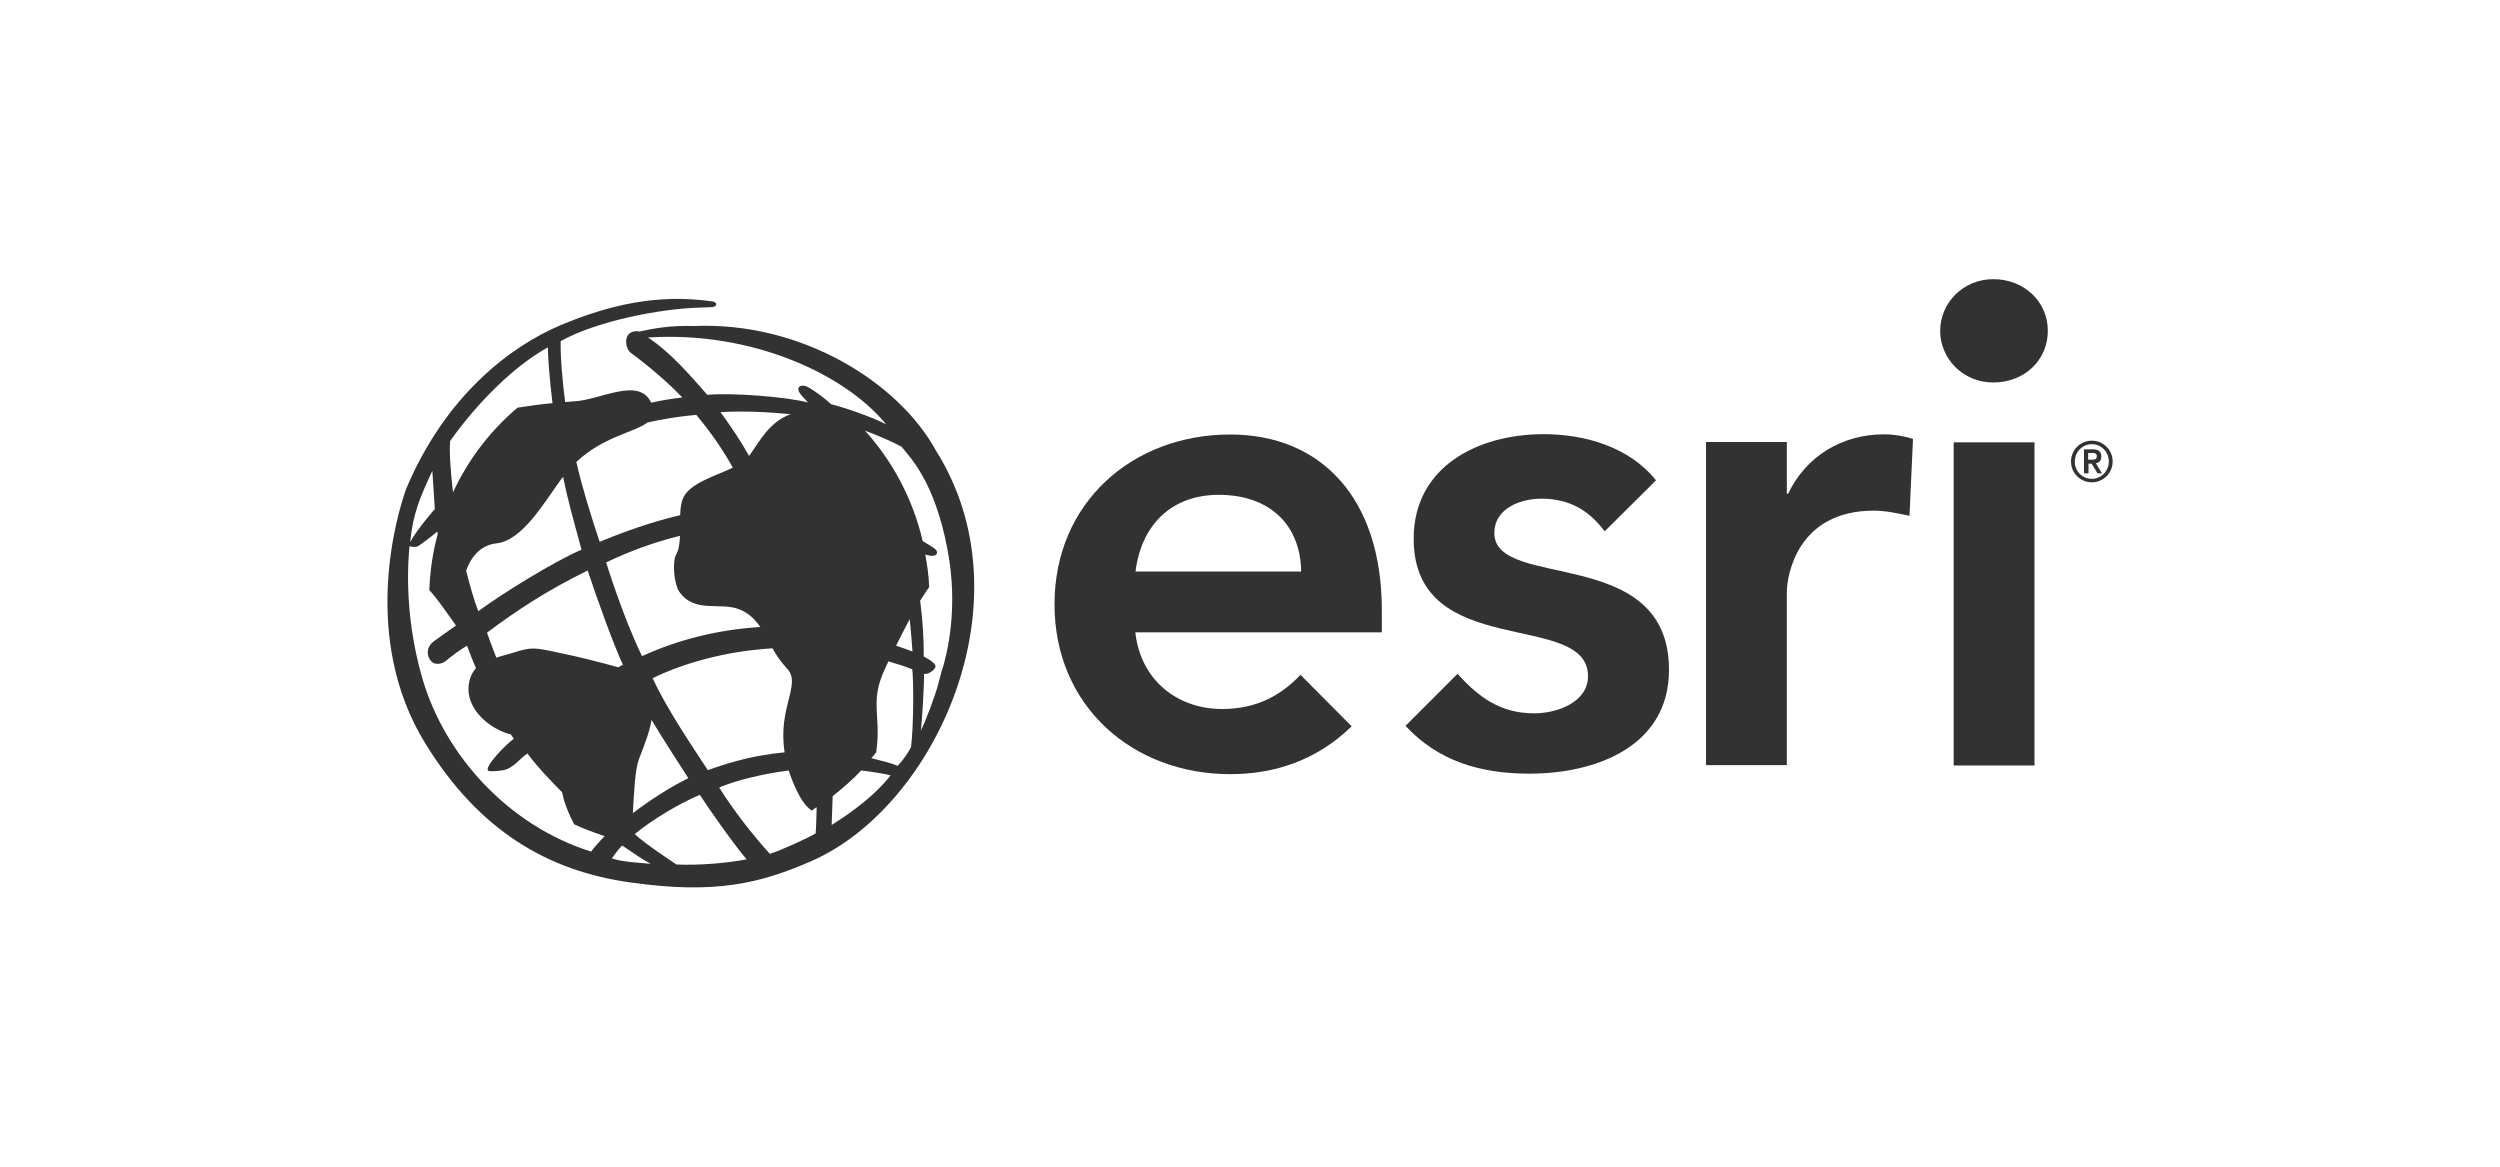
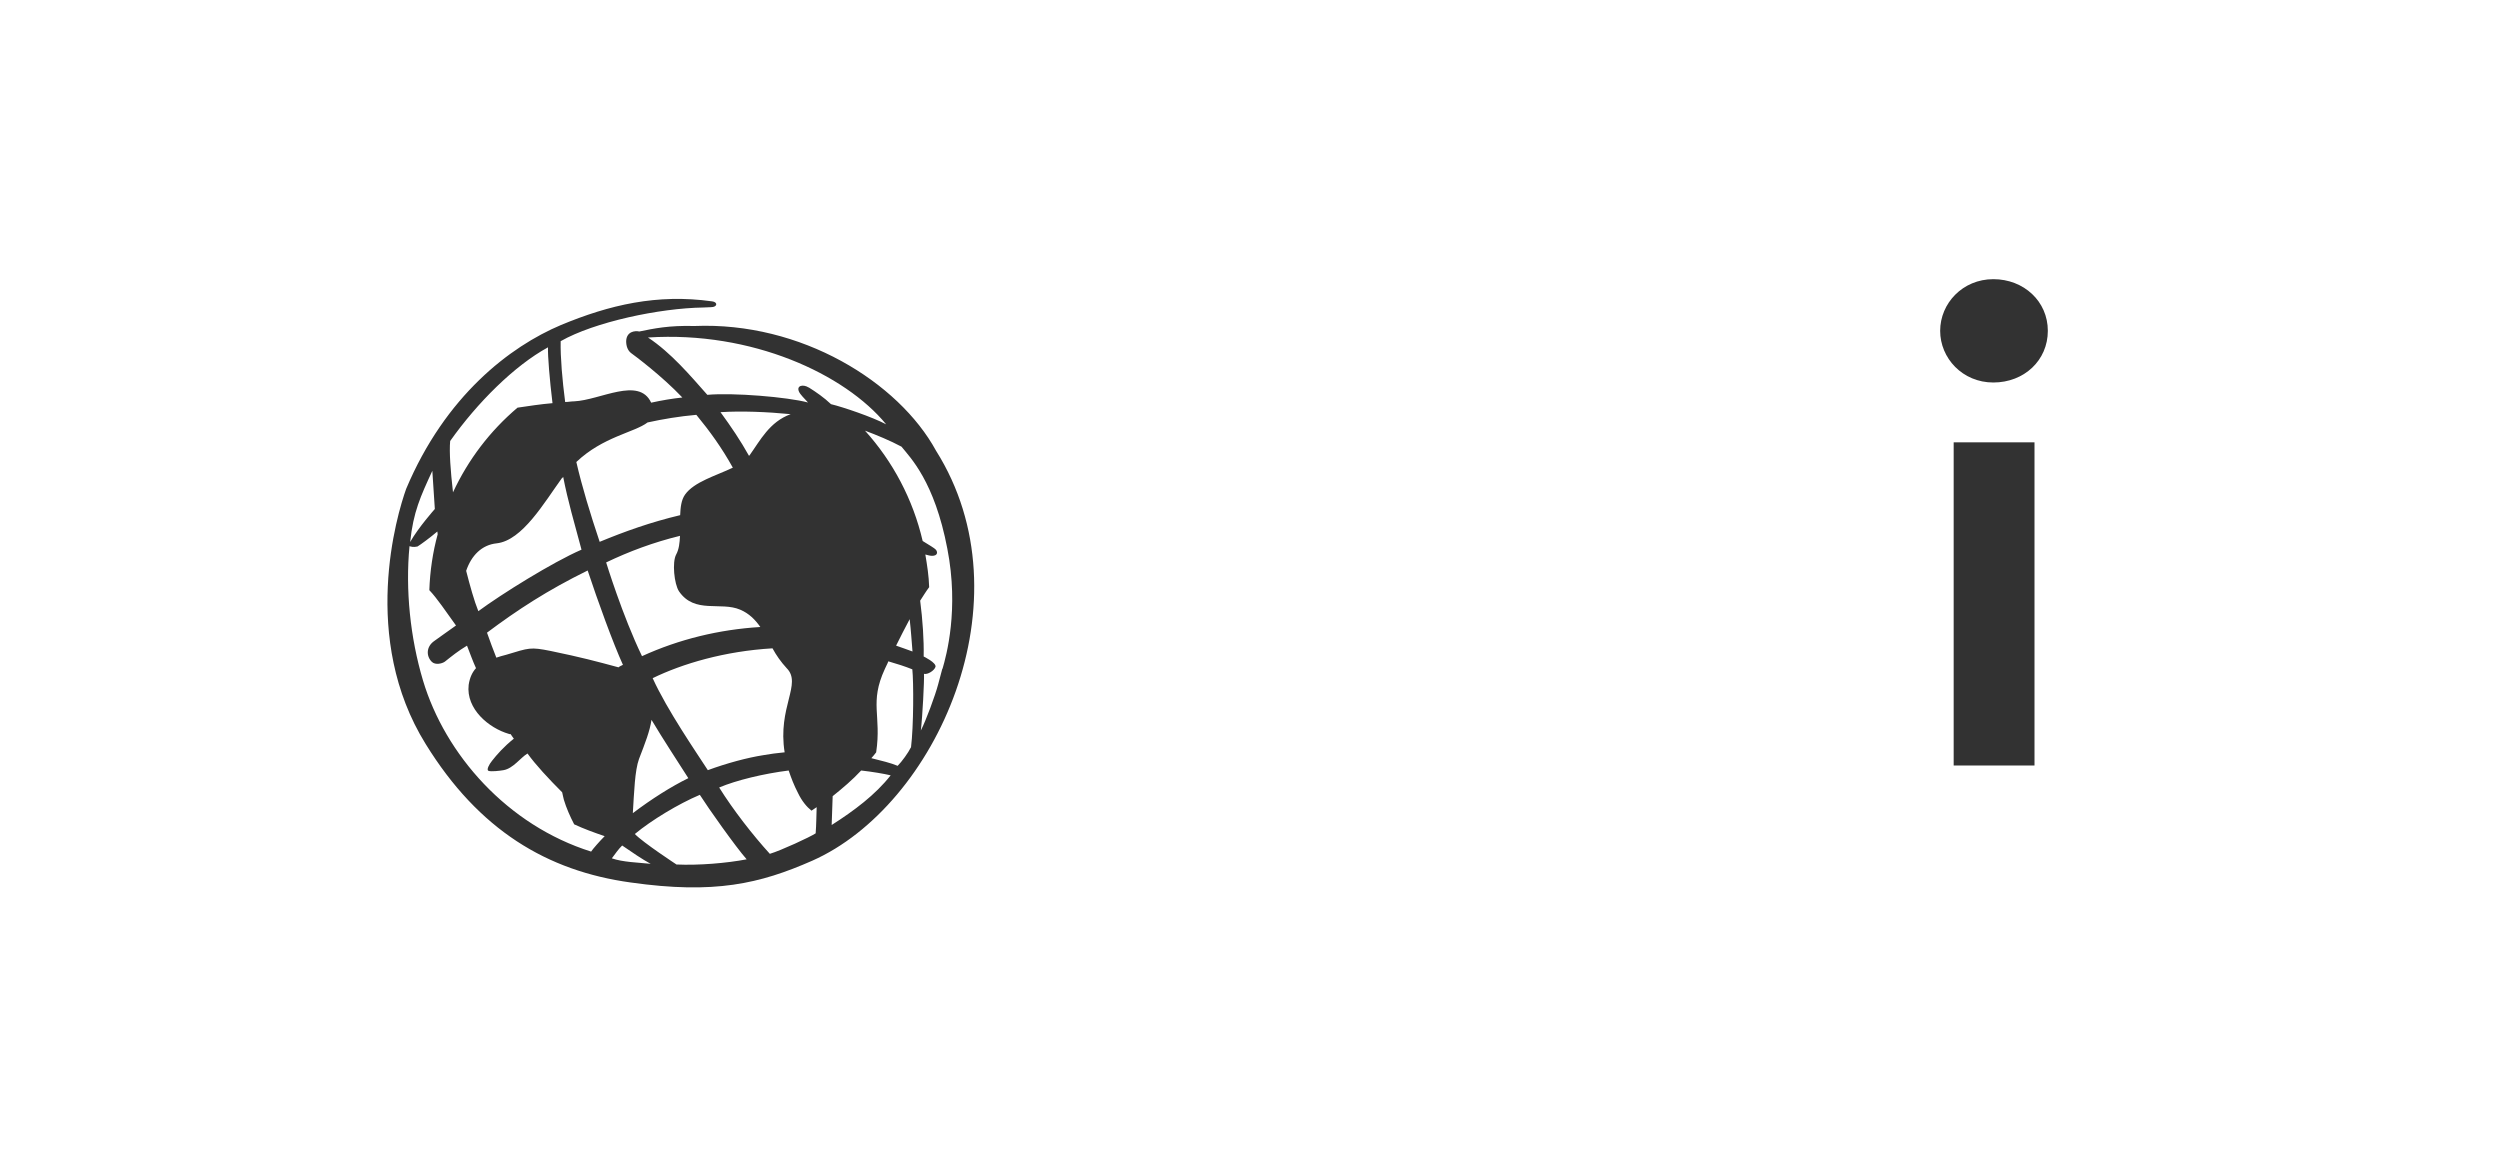
<svg xmlns="http://www.w3.org/2000/svg" id="Layer_1" data-name="Layer 1" viewBox="0 0 150 70">
  <defs>
    <style>
      .cls-1 {
        fill: #323232;
      }
    </style>
  </defs>
  <rect class="cls-1" x="117.22" y="26.54" width="4.85" height="19.39" />
  <g>
-     <path class="cls-1" d="M78.04,40.48c-1.15,1.21-2.6,2.06-4.71,2.06-2.71,0-4.9-1.75-5.21-4.6h14.79v-1.33c0-6.75-3.67-10.54-9.1-10.54-5.85,0-10.54,4.08-10.54,10.19s4.69,10.19,10.54,10.19c2.67,0,5.19-.83,7.29-2.87l-3.06-3.08ZM73.13,29.69c3.02,0,4.9,1.77,4.94,4.6h-9.94c.35-2.79,2.15-4.6,5-4.6" />
-     <path class="cls-1" d="M89.66,31.98c0-1.46,1.54-2.06,2.83-2.06,1.65,0,2.85.69,3.79,1.96l3.08-3.06c-1.6-2-4.25-2.77-6.75-2.77-3.92,0-7.79,1.94-7.79,6.27,0,7.39,10.46,4.25,10.46,8.25,0,1.54-1.81,2.23-3.23,2.23-2.06,0-3.35-1-4.6-2.37l-3.12,3.12c1.96,2.12,4.5,2.87,7.44,2.87,3.96,0,8.37-1.62,8.37-6.23,0-7.56-10.48-4.73-10.48-8.21" />
-     <path class="cls-1" d="M114.77,26.33c-.56-.17-1.12-.27-1.73-.27-2.54,0-4.69,1.33-5.75,3.56h-.08v-3.1h-4.85v19.39h4.85v-10.37c0-1.04.65-4.9,5.21-4.9.71,0,1.4.15,2.15.31l.21-4.62Z" />
-     <path class="cls-1" d="M125.51,26.44c.69,0,1.25.56,1.25,1.25s-.56,1.25-1.25,1.25-1.25-.56-1.25-1.25.56-1.25,1.25-1.25M125.51,28.73c.56,0,1.02-.46,1.02-1.04s-.46-1.04-1.02-1.04-1.02.46-1.02,1.04c-.02.56.44,1.04,1.02,1.04M125.04,26.96h.54c.35,0,.5.15.5.44,0,.25-.15.37-.33.4l.37.6h-.27l-.35-.58h-.19v.58h-.27v-1.44ZM125.29,27.58h.19c.17,0,.33,0,.33-.21,0-.19-.19-.21-.33-.19h-.19v.4Z" />
    <path class="cls-1" d="M119.6,16.75c1.83,0,3.27,1.33,3.27,3.1s-1.42,3.1-3.27,3.1-3.19-1.46-3.19-3.1c0-1.65,1.35-3.1,3.19-3.1" />
    <path class="cls-1" d="M41.65,19.56c-1.52-.04-2.42.15-3.29.33-.27-.06-.77,0-.79.58,0,.31.1.56.29.71.21.15,1.85,1.37,3.08,2.67-.58.06-1.23.17-1.87.31-.73-1.58-3.06-.15-4.62-.08-.19,0-.35.04-.54.04-.17-1.31-.29-2.67-.27-3.65,2.02-1.15,5.92-1.98,8.56-2.02l.46-.02c.4,0,.42-.31.06-.35-3.29-.46-6.15.21-9.06,1.42-3.06,1.29-6.94,4.25-9.29,9.83-.56,1.56-2.77,8.96,1.17,15.31,3.19,5.17,7.29,7.62,12.31,8.31,5.02.71,7.73.08,10.89-1.31,7.42-3.29,13.06-15.64,7.42-24.6-2.25-4.12-8.1-7.75-14.5-7.48M38.84,25.35c.96-.21,1.92-.37,2.94-.46.79.96,1.52,1.96,2.19,3.17-1,.48-2.33.85-2.87,1.62-.23.33-.27.77-.29,1.23-1.77.42-3.33.98-4.83,1.6-.56-1.67-1.06-3.31-1.4-4.79,1.6-1.52,3.48-1.77,4.27-2.37M47.07,45.14c-.44.04-.87.1-1.27.17-.96.15-2.19.48-3.33.9-.67-1.04-2.44-3.6-3.31-5.52,1.79-.87,4.31-1.62,7.19-1.79.23.42.5.81.85,1.19.94.94-.56,2.33-.12,5.06M36.36,33.75c1.4-.67,2.85-1.21,4.44-1.6-.02.42-.06.81-.23,1.12-.25.46-.12,1.77.17,2.21.94,1.37,2.5.6,3.67,1.1.54.23.9.6,1.21,1.04-2.46.15-4.87.73-7.1,1.75-1.17-2.42-2.15-5.62-2.15-5.62M37.38,39.89c-.08.04-.19.08-.27.15-1.37-.37-2.23-.6-4.06-.98-1.25-.25-1.29-.19-2.69.23-.21.06-.4.1-.58.17-.19-.48-.37-.96-.56-1.5,1.83-1.37,3.62-2.54,6.04-3.73.62,1.87,1.52,4.35,2.12,5.67M38.34,45.54c.37-.96.65-1.67.75-2.35.71,1.19,1.56,2.48,2.21,3.5-1.02.5-2.21,1.25-3.33,2.1.08-1.29.12-2.56.37-3.25M44.98,27.31s-.04.04-.04.04c-.5-.9-1.06-1.73-1.71-2.62,1.25-.08,2.79-.02,4.21.12-1.27.46-1.83,1.58-2.46,2.46M33.73,28.69s.04-.06.06-.08c.29,1.48.65,2.69,1.1,4.37-1.73.75-4.81,2.67-6.19,3.69-.25-.62-.5-1.52-.73-2.42.31-.92.94-1.56,1.83-1.65,1.54-.17,2.85-2.44,3.92-3.92M27.01,26.46c1.62-2.29,3.85-4.52,5.87-5.62-.02.5.1,1.96.27,3.35-.71.06-1.42.17-2.1.27-1.65,1.4-2.96,3.12-3.87,5.08-.15-1.31-.23-2.42-.17-3.08M25.94,28.25s.08,1.31.15,2.29c0,0-.98,1.1-1.48,1.98.19-1.81.62-2.73,1.33-4.27M35.48,51.1c-5.04-1.58-8.77-5.83-10.1-10.27-.77-2.58-1.06-5.46-.81-8.06.06.02.23.08.48.02.17-.1.77-.54,1.19-.9,0,.04.02.1.02.17-.29,1.06-.46,2.19-.5,3.35.46.48,1,1.29,1.6,2.12-.4.29-1.12.79-1.29.92-.52.35-.5.94-.15,1.27.21.19.6.1.77-.02.44-.35.81-.65,1.33-.96.19.48.35.94.54,1.35-.21.23-.37.54-.44,1-.17,1.46,1.23,2.6,2.4,2.94.04.02.08.02.12.02.06.08.12.19.19.27-.6.48-1.02.96-1.31,1.33-.17.21-.35.54-.21.6.15.06.67,0,.9-.04.58-.1,1.02-.75,1.44-1,.48.67,1.27,1.52,2.08,2.33.04.15.06.31.1.44.15.5.37,1,.62,1.48.58.27,1.21.5,1.83.71-.31.31-.71.77-.81.92M36.71,51.5c.19-.25.4-.56.62-.77.58.4,1.21.83,1.71,1.1-.77-.08-1.67-.1-2.33-.33M40.59,51.87s-2-1.31-2.5-1.83c1-.83,2.62-1.81,3.9-2.35.5.79,2.15,3.12,2.81,3.87-1.21.23-2.87.37-4.21.31M48.94,50c-.35.23-2.06,1.02-2.75,1.23-1.02-1.12-2.19-2.62-3.04-3.98,1.04-.44,2.67-.83,4.17-1.02.15.44.31.87.56,1.35.23.48.52.83.81,1.06.1-.06.21-.15.31-.21-.02.52-.02,1.06-.06,1.56M48.52,23.25c-.33-.21-.75-.12-.58.25.06.15.31.4.54.65-1.23-.33-4.5-.6-6.04-.46-1.02-1.15-2.17-2.52-3.56-3.44,6.23-.4,11.81,2.19,14.29,5.21-.83-.44-2.6-1.04-3.31-1.21-.42-.4-.9-.73-1.33-1M49.9,49.5c.02-.5.04-1.15.06-1.73.6-.48,1.19-.98,1.71-1.54.69.08,1.35.19,1.77.29-.92,1.17-2.19,2.12-3.54,2.98M54.65,44.85c-.15.31-.54.85-.79,1.1-.4-.17-.98-.31-1.58-.46.1-.12.21-.23.29-.35.33-2.23-.42-2.96.52-5,.06-.15.15-.29.21-.46.52.15,1.02.31,1.44.48.08.77.08,3.4-.08,4.69M53.77,38.73c.25-.5.52-1.04.81-1.58.08.69.12,1.35.17,1.94-.31-.12-.65-.23-.98-.35M56.54,40.12l-.25.94c-.17.65-.73,2.17-1.04,2.77.1-.83.21-2.98.19-3.4.21.06.62-.19.69-.42.06-.25-.71-.62-.71-.62.02-.98-.06-2.19-.21-3.35.19-.29.35-.56.54-.81-.02-.67-.12-1.31-.23-1.96.15.04.29.08.4.08.35,0,.35-.23.23-.37-.06-.08-.42-.29-.79-.52-.58-2.5-1.79-4.77-3.46-6.62.67.25,1.52.6,2.19.96.52.65,1.98,2.08,2.75,6.12.71,3.65-.06,6.42-.29,7.21" />
  </g>
</svg>